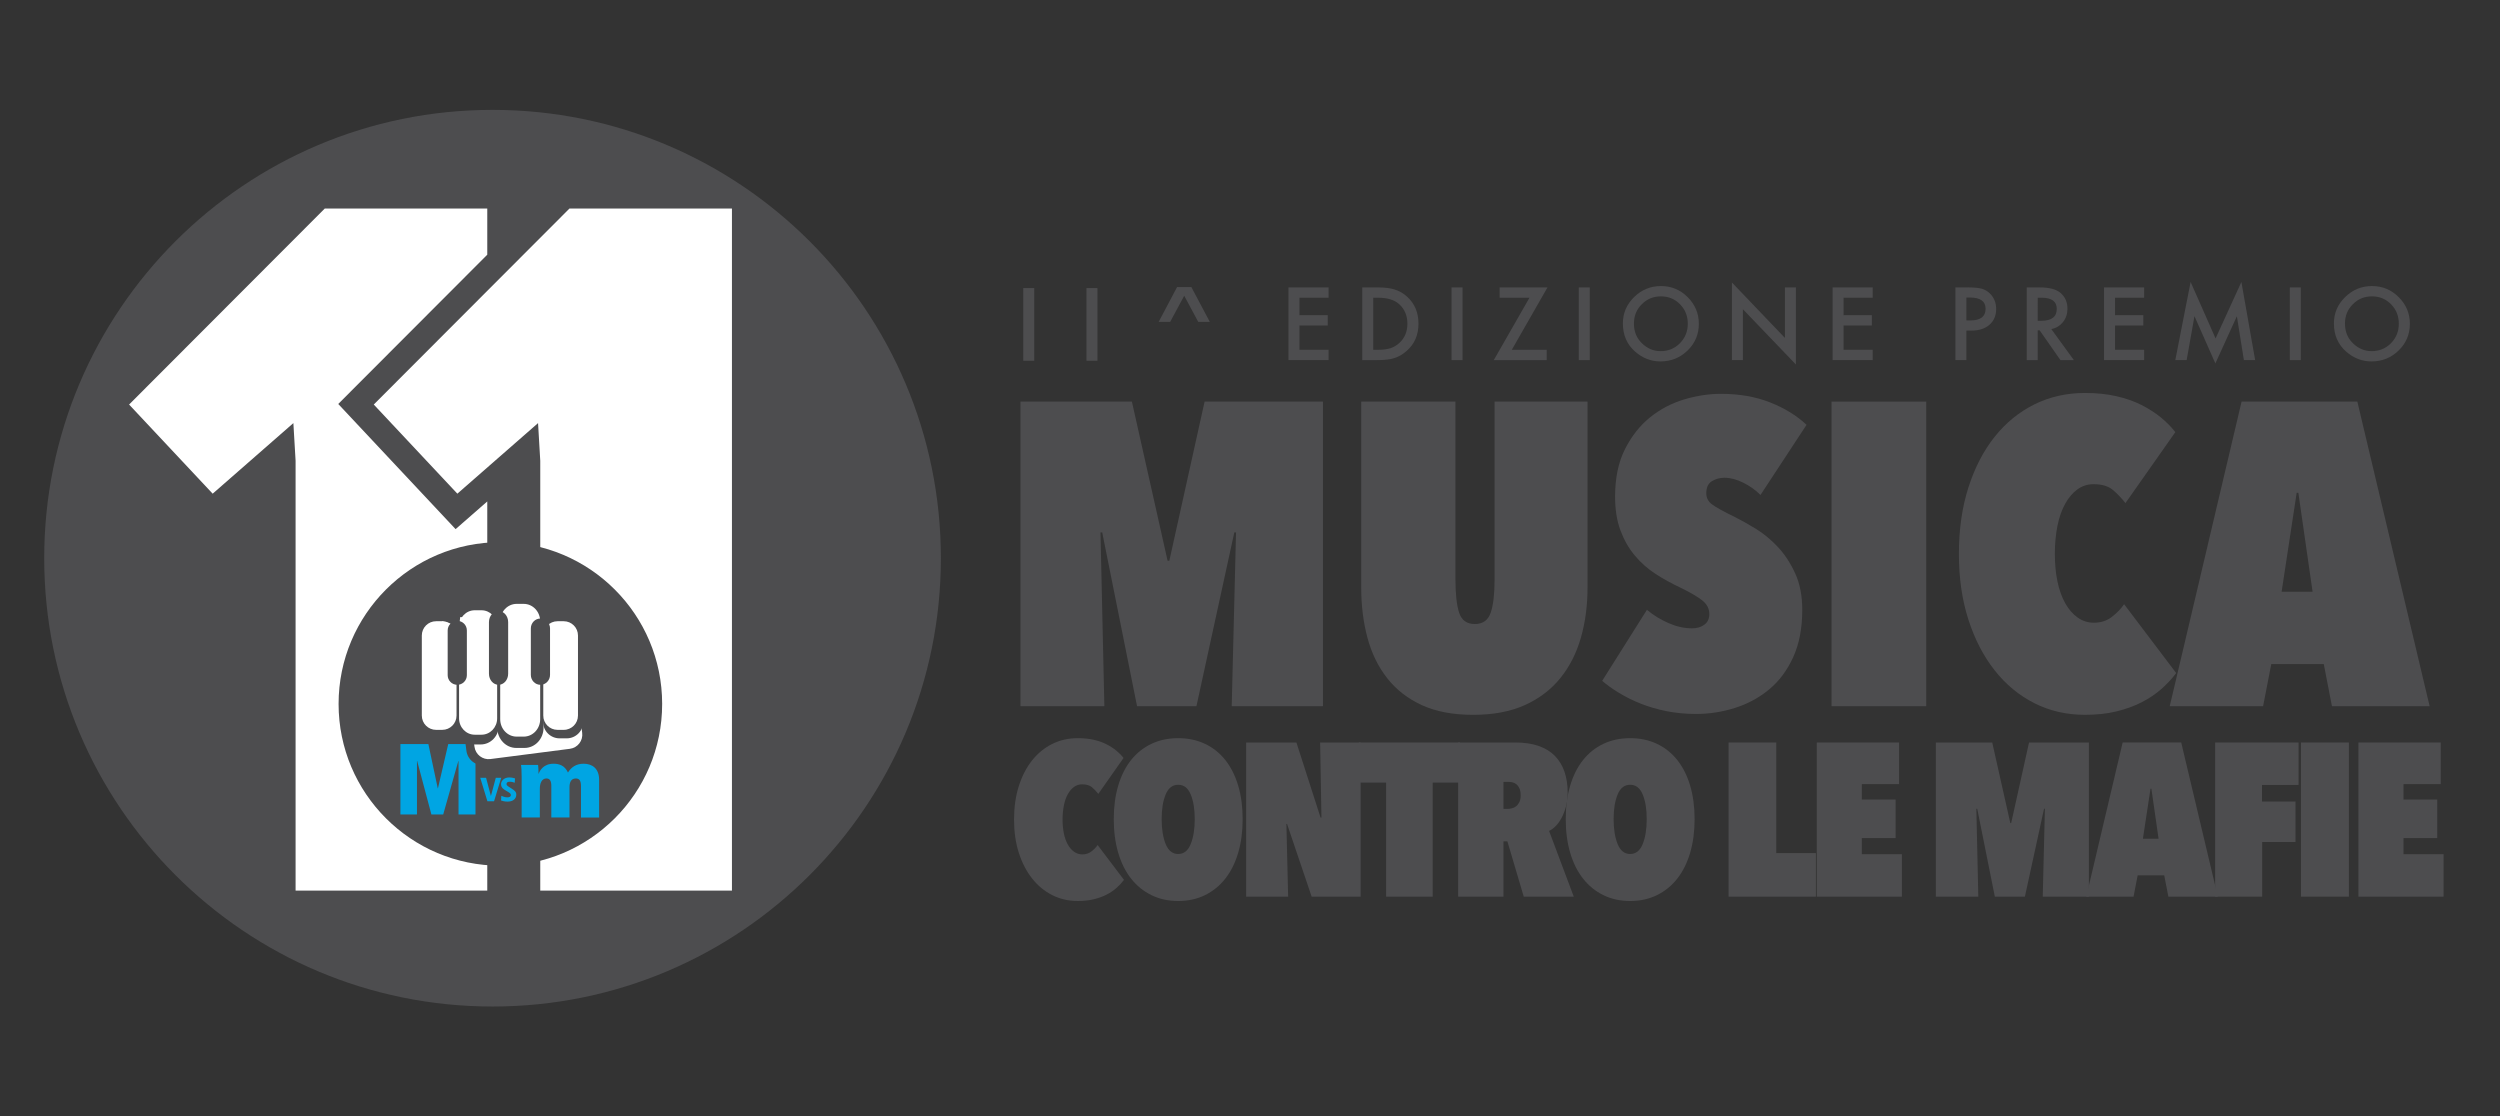
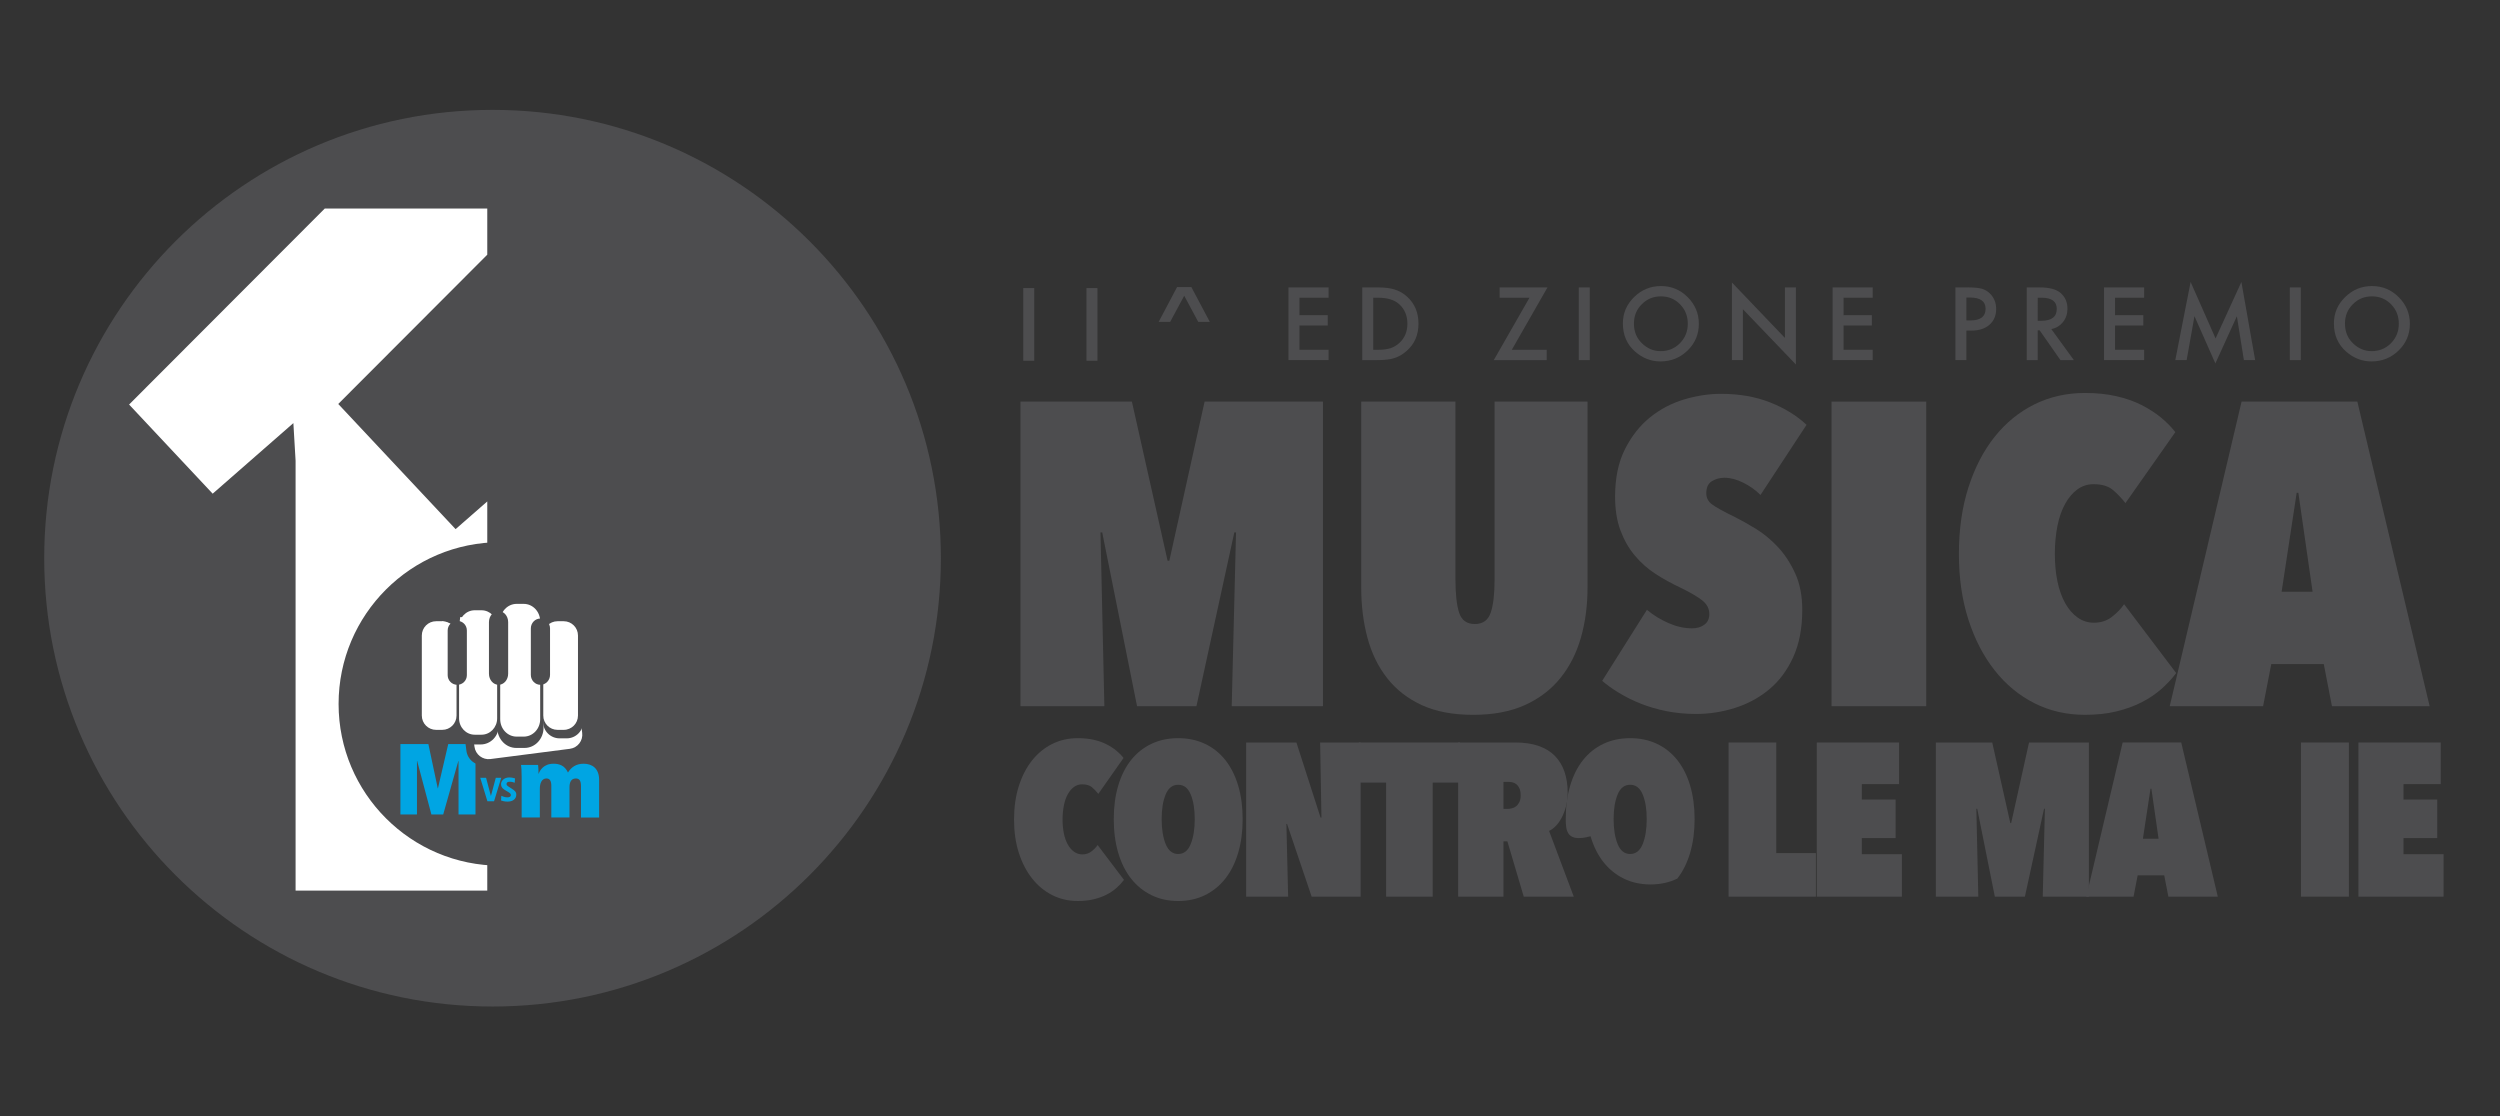
<svg xmlns="http://www.w3.org/2000/svg" version="1.1" id="Livello_1" x="0px" y="0px" width="222.5px" height="99.333px" viewBox="0 0 222.5 99.333" enable-background="new 0 0 222.5 99.333" xml:space="preserve">
  <rect x="0" y="0" width="222.5" height="99.333" fill="#333333" stroke="none" />
  <g>
    <path fill="#4D4D4F" d="M131.106,63.62c-1.787,0-3.307-0.289-4.558-0.861c-1.251-0.575-2.279-1.372-3.082-2.394   c-0.806-1.021-1.392-2.223-1.762-3.601c-0.371-1.377-0.556-2.872-0.556-4.479V35.741h8.386v15.815c0,1.302,0.109,2.292,0.325,2.968   c0.218,0.677,0.684,1.015,1.398,1.015c0.715,0,1.187-0.338,1.417-1.015c0.23-0.676,0.344-1.666,0.344-2.968V35.741h8.272v16.544   c0,1.607-0.197,3.103-0.594,4.479c-0.396,1.378-1.008,2.579-1.837,3.601c-0.83,1.021-1.883,1.818-3.16,2.394   C134.424,63.331,132.894,63.62,131.106,63.62" />
    <path fill="#4D4D4F" d="M150.943,63.542c-0.919,0-1.794-0.084-2.623-0.248c-0.831-0.167-1.596-0.392-2.298-0.671   c-0.703-0.281-1.347-0.6-1.933-0.958c-0.588-0.355-1.085-0.714-1.495-1.071l3.982-6.319c0.587,0.486,1.232,0.881,1.935,1.187   c0.702,0.307,1.397,0.46,2.087,0.46c0.434,0,0.798-0.107,1.09-0.325c0.294-0.217,0.442-0.53,0.442-0.938   c0-0.485-0.21-0.895-0.633-1.226c-0.42-0.331-1.079-0.715-1.972-1.148c-0.765-0.359-1.493-0.759-2.181-1.207   c-0.69-0.445-1.303-0.989-1.84-1.628c-0.535-0.636-0.963-1.383-1.282-2.239c-0.32-0.856-0.479-1.858-0.479-3.006   c0-1.66,0.293-3.07,0.881-4.232c0.586-1.161,1.333-2.105,2.239-2.834c0.906-0.727,1.916-1.257,3.026-1.589   c1.11-0.331,2.202-0.498,3.274-0.498c1.633,0,3.095,0.255,4.384,0.766c1.289,0.511,2.37,1.174,3.236,1.991l-4.098,6.243   c-0.435-0.435-0.944-0.797-1.531-1.092c-0.588-0.292-1.15-0.44-1.685-0.44c-0.41,0-0.779,0.103-1.112,0.307   c-0.332,0.205-0.497,0.563-0.497,1.072c0,0.409,0.172,0.741,0.518,0.996c0.343,0.256,1.014,0.627,2.01,1.111   c0.562,0.28,1.188,0.632,1.876,1.053c0.689,0.421,1.339,0.957,1.953,1.607c0.613,0.651,1.13,1.437,1.551,2.356   c0.423,0.919,0.634,2.003,0.634,3.254c0,1.634-0.269,3.039-0.806,4.213c-0.536,1.175-1.25,2.132-2.145,2.872   s-1.908,1.289-3.045,1.647C153.272,63.364,152.118,63.542,150.943,63.542" />
    <rect x="163.007" y="35.742" fill="#4D4D4F" width="8.426" height="27.111" />
    <path fill="#4D4D4F" d="M174.342,49.296c0-2.168,0.28-4.134,0.842-5.896c0.562-1.762,1.34-3.268,2.336-4.52   c0.994-1.25,2.178-2.214,3.543-2.892c1.364-0.673,2.867-1.013,4.5-1.013c1.019,0,1.953,0.094,2.795,0.286   c0.843,0.193,1.59,0.455,2.24,0.786c0.651,0.333,1.226,0.702,1.723,1.11c0.498,0.41,0.927,0.843,1.283,1.303l-4.44,6.317   c-0.332-0.432-0.706-0.823-1.112-1.168c-0.409-0.344-0.983-0.516-1.724-0.516c-0.535,0-1.015,0.154-1.437,0.46   c-0.421,0.305-0.785,0.734-1.09,1.283c-0.308,0.548-0.535,1.206-0.69,1.971c-0.152,0.767-0.229,1.597-0.229,2.488   c0,0.894,0.076,1.712,0.229,2.452c0.155,0.739,0.383,1.384,0.69,1.933c0.305,0.549,0.676,0.977,1.111,1.284   c0.433,0.307,0.916,0.458,1.455,0.458c0.612,0,1.142-0.172,1.588-0.517c0.446-0.344,0.81-0.72,1.091-1.13l4.635,6.128   c-0.383,0.512-0.83,0.989-1.34,1.436c-0.511,0.446-1.092,0.836-1.743,1.168c-0.65,0.334-1.391,0.601-2.222,0.805   c-0.829,0.205-1.768,0.307-2.813,0.307c-1.633,0-3.136-0.345-4.5-1.034c-1.365-0.69-2.549-1.665-3.543-2.931   c-0.996-1.263-1.774-2.77-2.336-4.518C174.622,53.388,174.342,51.441,174.342,49.296" />
    <path fill="#4D4D4F" d="M203.063,52.666h2.757l-1.265-8.805h-0.151L203.063,52.666z M206.816,59.101h-4.673l-0.727,3.751h-8.31   l6.395-27.11h10.302l6.434,27.11h-8.694L206.816,59.101z" />
    <path fill="#4D4D4F" d="M90.25,72.944c0-1.098,0.141-2.093,0.425-2.985c0.284-0.892,0.679-1.653,1.183-2.285   c0.503-0.633,1.101-1.121,1.792-1.464c0.691-0.343,1.45-0.513,2.277-0.513c0.517,0,0.988,0.048,1.415,0.144   c0.426,0.099,0.804,0.23,1.132,0.399c0.33,0.167,0.621,0.354,0.873,0.561c0.252,0.207,0.468,0.426,0.648,0.659l-2.247,3.197   c-0.169-0.22-0.356-0.417-0.562-0.592c-0.207-0.174-0.498-0.26-0.872-0.26c-0.272,0-0.514,0.077-0.728,0.231   c-0.213,0.155-0.397,0.372-0.552,0.648c-0.156,0.279-0.271,0.611-0.349,0.999c-0.077,0.386-0.117,0.808-0.117,1.26   s0.04,0.865,0.117,1.239c0.078,0.376,0.193,0.701,0.349,0.979c0.155,0.277,0.341,0.492,0.562,0.648   c0.219,0.155,0.464,0.233,0.736,0.233c0.311,0,0.578-0.088,0.805-0.264c0.226-0.173,0.41-0.363,0.551-0.571l2.346,3.102   c-0.194,0.259-0.419,0.5-0.678,0.726s-0.553,0.424-0.883,0.592c-0.328,0.167-0.704,0.303-1.123,0.406   c-0.419,0.104-0.895,0.155-1.424,0.155c-0.827,0-1.586-0.174-2.277-0.523c-0.691-0.348-1.289-0.842-1.792-1.482   c-0.504-0.639-0.899-1.401-1.183-2.286C90.391,75.012,90.25,74.029,90.25,72.944" />
    <path fill="#4D4D4F" d="M103.387,72.904c0,0.893,0.12,1.631,0.358,2.22c0.239,0.588,0.61,0.882,1.114,0.882   c0.504,0,0.875-0.294,1.113-0.882c0.24-0.589,0.36-1.327,0.36-2.22s-0.12-1.625-0.36-2.199c-0.239-0.576-0.609-0.861-1.113-0.861   c-0.504,0-0.875,0.285-1.114,0.861C103.506,71.279,103.387,72.011,103.387,72.904 M99.125,72.904c0-1.097,0.132-2.093,0.397-2.984   c0.263-0.891,0.646-1.649,1.142-2.275c0.498-0.626,1.102-1.107,1.813-1.443c0.709-0.336,1.504-0.505,2.383-0.505   c0.878,0,1.673,0.169,2.383,0.505s1.316,0.817,1.812,1.443c0.497,0.626,0.878,1.385,1.143,2.275   c0.266,0.892,0.398,1.888,0.398,2.984c0,1.099-0.132,2.096-0.398,2.994c-0.265,0.898-0.646,1.664-1.143,2.296   c-0.496,0.634-1.102,1.124-1.812,1.474c-0.71,0.348-1.505,0.522-2.383,0.522c-0.879,0-1.674-0.175-2.383-0.522   c-0.71-0.35-1.315-0.84-1.813-1.474c-0.496-0.632-0.878-1.397-1.142-2.296C99.256,75,99.125,74.002,99.125,72.904" />
    <polygon fill="#4D4D4F" points="114.548,73.331 114.489,73.331 114.644,79.801 110.905,79.801 110.905,66.083 115.381,66.083    117.531,72.769 117.609,72.769 117.492,66.083 121.096,66.083 121.096,79.801 116.737,79.801  " />
    <polygon fill="#4D4D4F" points="127.51,79.802 123.363,79.802 123.363,69.649 120.942,69.649 120.942,66.083 129.932,66.083    129.932,69.649 127.51,69.649  " />
    <path fill="#4D4D4F" d="M133.808,69.59v2.402h0.348c0.117,0,0.246-0.015,0.389-0.047c0.142-0.032,0.271-0.094,0.388-0.186   c0.115-0.088,0.212-0.212,0.29-0.368c0.077-0.155,0.116-0.354,0.116-0.599c0-0.26-0.037-0.466-0.107-0.622   c-0.071-0.154-0.162-0.277-0.271-0.367c-0.111-0.09-0.227-0.148-0.348-0.175c-0.125-0.026-0.237-0.039-0.34-0.039H133.808z    M134.158,74.881h-0.351v4.92h-4.031V66.083h5.107c0.789,0,1.478,0.104,2.067,0.31c0.589,0.208,1.071,0.504,1.446,0.892   c0.375,0.389,0.657,0.855,0.846,1.404c0.186,0.55,0.28,1.167,0.28,1.851c0,0.466-0.053,0.886-0.156,1.26s-0.232,0.708-0.388,0.997   c-0.156,0.291-0.33,0.534-0.525,0.727c-0.193,0.195-0.39,0.338-0.584,0.428l2.197,5.851h-4.451L134.158,74.881z" />
-     <path fill="#4D4D4F" d="M143.612,72.904c0,0.893,0.12,1.631,0.359,2.22c0.238,0.588,0.61,0.882,1.114,0.882   c0.503,0,0.875-0.294,1.114-0.882c0.239-0.589,0.359-1.327,0.359-2.22s-0.12-1.625-0.359-2.199   c-0.239-0.576-0.61-0.861-1.114-0.861c-0.504,0-0.875,0.285-1.114,0.861C143.732,71.279,143.612,72.011,143.612,72.904    M139.351,72.904c0-1.097,0.13-2.093,0.396-2.984c0.264-0.891,0.645-1.649,1.143-2.275s1.101-1.107,1.812-1.443   c0.71-0.336,1.504-0.505,2.383-0.505c0.878,0,1.671,0.169,2.383,0.505c0.709,0.336,1.315,0.817,1.812,1.443   s0.879,1.385,1.143,2.275c0.264,0.892,0.397,1.888,0.397,2.984c0,1.099-0.133,2.096-0.397,2.994s-0.647,1.664-1.143,2.296   c-0.496,0.634-1.102,1.124-1.812,1.474c-0.712,0.348-1.505,0.522-2.383,0.522c-0.879,0-1.673-0.175-2.383-0.522   c-0.711-0.35-1.314-0.84-1.812-1.474c-0.498-0.632-0.879-1.397-1.143-2.296C139.481,75,139.351,74.002,139.351,72.904" />
+     <path fill="#4D4D4F" d="M143.612,72.904c0,0.893,0.12,1.631,0.359,2.22c0.238,0.588,0.61,0.882,1.114,0.882   c0.503,0,0.875-0.294,1.114-0.882c0.239-0.589,0.359-1.327,0.359-2.22s-0.12-1.625-0.359-2.199   c-0.239-0.576-0.61-0.861-1.114-0.861c-0.504,0-0.875,0.285-1.114,0.861C143.732,71.279,143.612,72.011,143.612,72.904    M139.351,72.904c0-1.097,0.13-2.093,0.396-2.984c0.264-0.891,0.645-1.649,1.143-2.275s1.101-1.107,1.812-1.443   c0.71-0.336,1.504-0.505,2.383-0.505c0.878,0,1.671,0.169,2.383,0.505c0.709,0.336,1.315,0.817,1.812,1.443   s0.879,1.385,1.143,2.275c0.264,0.892,0.397,1.888,0.397,2.984c0,1.099-0.133,2.096-0.397,2.994s-0.647,1.664-1.143,2.296   c-0.712,0.348-1.505,0.522-2.383,0.522c-0.879,0-1.673-0.175-2.383-0.522   c-0.711-0.35-1.314-0.84-1.812-1.474c-0.498-0.632-0.879-1.397-1.143-2.296C139.481,75,139.351,74.002,139.351,72.904" />
    <polygon fill="#4D4D4F" points="153.843,66.083 158.087,66.083 158.087,75.927 161.614,75.927 161.614,79.802 153.843,79.802  " />
    <polygon fill="#4D4D4F" points="161.693,66.083 169.018,66.083 169.018,69.786 165.702,69.786 165.702,71.161 168.708,71.161    168.708,74.589 165.702,74.589 165.702,76.024 169.269,76.024 169.269,79.802 161.693,79.802  " />
    <polygon fill="#4D4D4F" points="181.996,71.975 181.92,71.975 180.216,79.801 177.54,79.801 175.973,71.975 175.895,71.975    176.069,79.801 172.289,79.801 172.289,66.083 177.309,66.083 178.917,73.252 178.995,73.252 180.584,66.083 185.912,66.083    185.912,79.801 181.804,79.801  " />
    <path fill="#4D4D4F" d="M190.718,74.649h1.396l-0.641-4.458h-0.077L190.718,74.649z M192.616,77.904h-2.364l-0.367,1.898h-4.206   l3.238-13.72h5.211l3.256,13.72h-4.399L192.616,77.904z" />
-     <polygon fill="#4D4D4F" points="201.315,71.335 204.3,71.335 204.3,74.938 201.334,74.938 201.334,79.801 197.149,79.801    197.149,66.083 204.571,66.083 204.571,69.861 201.315,69.861  " />
    <rect x="204.784" y="66.083" fill="#4D4D4F" width="4.265" height="13.72" />
    <polygon fill="#4D4D4F" points="209.899,66.083 217.225,66.083 217.225,69.786 213.911,69.786 213.911,71.161 216.914,71.161    216.914,74.589 213.911,74.589 213.911,76.024 217.476,76.024 217.476,79.802 209.899,79.802  " />
    <path fill="#4D4D4F" d="M83.738,49.679c0,22.037-17.864,39.901-39.901,39.901c-22.037,0-39.902-17.864-39.902-39.901   c0-22.036,17.865-39.9,39.902-39.9C65.874,9.779,83.738,27.644,83.738,49.679" />
    <polygon fill="#4D4D4F" points="104.146,28.647 103.121,28.647 104.758,25.551 106.031,25.551 107.673,28.647 106.643,28.647    105.395,26.321  " />
    <polygon fill="#4D4D4F" points="118.244,26.497 115.65,26.497 115.65,28.052 118.168,28.052 118.168,28.969 115.65,28.969    115.65,31.131 118.244,31.131 118.244,32.048 114.675,32.048 114.675,25.58 118.244,25.58  " />
    <path fill="#4D4D4F" d="M121.241,32.049V25.58h1.359c0.65,0,1.163,0.064,1.541,0.193c0.405,0.125,0.772,0.339,1.102,0.641   c0.667,0.609,1.001,1.409,1.001,2.4c0,0.994-0.348,1.798-1.044,2.413c-0.348,0.308-0.715,0.521-1.097,0.641   c-0.357,0.12-0.864,0.181-1.52,0.181H121.241z M122.219,31.131h0.438c0.439,0,0.803-0.047,1.094-0.138   c0.291-0.098,0.553-0.253,0.787-0.465c0.48-0.438,0.721-1.01,0.721-1.714c0-0.709-0.237-1.285-0.713-1.726   c-0.428-0.394-1.057-0.59-1.89-0.59h-0.438V31.131z" />
-     <rect x="129.188" y="25.58" fill="#4D4D4F" width="0.976" height="6.469" />
    <polygon fill="#4D4D4F" points="134.551,31.131 137.657,31.131 137.657,32.049 132.947,32.049 136.123,26.498 133.467,26.498    133.467,25.58 137.726,25.58  " />
    <rect x="140.511" y="25.58" fill="#4D4D4F" width="0.978" height="6.469" />
    <path fill="#4D4D4F" d="M144.436,28.785c0-0.912,0.334-1.693,1.001-2.346c0.665-0.653,1.463-0.98,2.396-0.98   c0.921,0,1.711,0.33,2.372,0.989c0.661,0.659,0.992,1.451,0.992,2.375c0,0.931-0.332,1.719-0.998,2.368   c-0.667,0.65-1.472,0.976-2.416,0.976c-0.836,0-1.585-0.289-2.25-0.867C144.801,30.659,144.436,29.821,144.436,28.785    M145.42,28.797c0,0.715,0.24,1.303,0.721,1.764c0.477,0.461,1.028,0.691,1.654,0.691c0.679,0,1.251-0.234,1.717-0.704   c0.467-0.475,0.701-1.053,0.701-1.734c0-0.69-0.23-1.268-0.691-1.734c-0.459-0.469-1.024-0.704-1.701-0.704   c-0.672,0-1.242,0.235-1.704,0.704C145.651,27.544,145.42,28.116,145.42,28.797" />
    <polygon fill="#4D4D4F" points="154.14,32.048 154.14,25.14 158.857,30.075 158.857,25.58 159.835,25.58 159.835,32.441    155.117,27.52 155.117,32.048  " />
    <polygon fill="#4D4D4F" points="166.669,26.497 164.076,26.497 164.076,28.052 166.595,28.052 166.595,28.969 164.076,28.969    164.076,31.131 166.669,31.131 166.669,32.048 163.101,32.048 163.101,25.58 166.669,25.58  " />
    <path fill="#4D4D4F" d="M175.008,29.421v2.627h-0.976V25.58h1.105c0.541,0,0.95,0.038,1.228,0.114   c0.278,0.075,0.524,0.217,0.736,0.427c0.371,0.364,0.557,0.822,0.557,1.375c0,0.592-0.197,1.062-0.594,1.408   c-0.396,0.346-0.933,0.519-1.604,0.519H175.008z M175.008,28.517h0.364c0.896,0,1.345-0.345,1.345-1.035   c0-0.667-0.462-1.001-1.388-1.001h-0.321V28.517z" />
    <path fill="#4D4D4F" d="M182.57,29.292l2.004,2.757h-1.195l-1.848-2.647h-0.175v2.647h-0.976V25.58h1.144   c0.854,0,1.472,0.161,1.852,0.482c0.42,0.357,0.628,0.83,0.628,1.416c0,0.458-0.132,0.852-0.394,1.181   C183.347,28.989,183.002,29.199,182.57,29.292 M181.356,28.55h0.31c0.925,0,1.386-0.353,1.386-1.059   c0-0.663-0.447-0.994-1.349-0.994h-0.347V28.55z" />
    <polygon fill="#4D4D4F" points="190.83,26.497 188.238,26.497 188.238,28.052 190.755,28.052 190.755,28.969 188.238,28.969    188.238,31.131 190.83,31.131 190.83,32.048 187.261,32.048 187.261,25.58 190.83,25.58  " />
    <polygon fill="#4D4D4F" points="193.602,32.048 194.964,25.094 197.186,30.121 199.484,25.094 200.708,32.048 199.706,32.048    199.082,28.143 197.168,32.346 195.307,28.139 194.612,32.048  " />
    <rect x="203.793" y="25.58" fill="#4D4D4F" width="0.978" height="6.469" />
    <path fill="#4D4D4F" d="M207.718,28.785c0-0.912,0.333-1.693,1.001-2.346c0.665-0.653,1.462-0.98,2.396-0.98   c0.921,0,1.714,0.33,2.371,0.989c0.663,0.659,0.992,1.451,0.992,2.375c0,0.931-0.331,1.719-0.996,2.368   c-0.668,0.65-1.473,0.976-2.417,0.976c-0.836,0-1.585-0.289-2.25-0.867C208.083,30.659,207.718,29.821,207.718,28.785    M208.702,28.797c0,0.715,0.239,1.303,0.72,1.764c0.478,0.461,1.029,0.691,1.654,0.691c0.68,0,1.252-0.234,1.719-0.704   c0.466-0.475,0.699-1.053,0.699-1.734c0-0.69-0.23-1.268-0.69-1.734c-0.46-0.469-1.026-0.704-1.702-0.704   c-0.674,0-1.24,0.235-1.704,0.704C208.934,27.544,208.702,28.116,208.702,28.797" />
    <rect x="91.07" y="25.639" fill="#4D4D4F" width="0.977" height="6.469" />
    <rect x="96.697" y="25.639" fill="#4D4D4F" width="0.975" height="6.469" />
    <polygon fill="#FFFFFF" points="40.548,47.093 30.104,35.954 43.367,22.668 43.367,18.559 28.905,18.559 11.489,36.004    18.928,43.938 26.11,37.656 26.307,41.006 26.307,79.266 43.367,79.266 43.367,44.628  " />
-     <polygon fill="#FFFFFF" points="48.083,41.006 47.887,37.656 40.705,43.937 33.265,36.004 50.682,18.559 65.143,18.559    65.143,79.266 48.083,79.266  " />
    <path fill="#4D4D4F" d="M58.932,62.65c0,7.952-6.447,14.398-14.399,14.398c-7.953,0-14.399-6.446-14.399-14.398   s6.446-14.398,14.399-14.398C52.485,48.252,58.932,54.698,58.932,62.65" />
    <polygon fill="#00A5E3" points="37.128,67.729 37.11,67.729 37.11,72.488 35.637,72.488 35.637,66.22 38.125,66.22 38.959,70.154    38.978,70.154 39.894,66.22 42.318,66.22 42.318,72.488 40.809,72.488 40.809,67.729 40.791,67.729 39.445,72.488 38.394,72.488     " />
    <path fill="#00A5E3" d="M46.426,69.086c0-0.467-0.026-0.854-0.053-1.007h1.517c0.027,0.19,0.037,0.521,0.037,0.782h0.017   c0.09-0.251,0.404-0.889,1.32-0.889c0.503,0,0.996,0.153,1.284,0.782c0.304-0.485,0.736-0.782,1.4-0.782   c0.754,0,1.374,0.423,1.374,1.428v3.358h-1.615v-2.812c0-0.447-0.136-0.663-0.458-0.663c-0.468,0-0.565,0.422-0.565,0.772v2.702   h-1.617v-2.812c0-0.447-0.135-0.663-0.44-0.663c-0.404,0-0.583,0.422-0.583,0.906v2.568h-1.617V69.086z" />
    <polygon fill="#00A5E3" points="42.743,69.226 43.261,69.226 43.687,70.833 43.695,70.833 44.125,69.226 44.61,69.226    43.971,71.311 43.378,71.311  " />
    <path fill="#00A5E3" d="M44.618,70.827c0.082,0.032,0.288,0.137,0.523,0.137c0.182,0,0.324-0.045,0.324-0.206   c0-0.083-0.042-0.157-0.223-0.264l-0.207-0.123c-0.21-0.124-0.442-0.26-0.442-0.587c0-0.287,0.28-0.591,0.722-0.591   c0.268,0,0.473,0.069,0.522,0.086l-0.028,0.387c-0.125-0.048-0.259-0.092-0.44-0.092c-0.203,0-0.289,0.076-0.289,0.203   c0,0.112,0.089,0.173,0.235,0.267l0.247,0.157c0.259,0.167,0.388,0.284,0.388,0.526c0,0.387-0.323,0.617-0.777,0.617   c-0.26,0-0.474-0.062-0.58-0.102L44.618,70.827z" />
    <path fill="#4D4D4F" d="M43.153,68.088c-0.803,0.104-1.539-0.465-1.642-1.27l-0.082-0.63c-0.103-0.805,0.465-1.54,1.268-1.644   l8.179-1.052c0.804-0.104,1.539,0.465,1.642,1.269l0.082,0.631c0.104,0.804-0.464,1.539-1.269,1.644L43.153,68.088z" />
    <path fill="#FFFFFF" d="M43.648,67.555c-0.694,0.09-1.331-0.403-1.42-1.097l-0.071-0.547c-0.088-0.693,0.402-1.33,1.097-1.42   l7.071-0.91c0.695-0.088,1.331,0.402,1.42,1.097l0.07,0.548c0.089,0.693-0.402,1.329-1.097,1.418L43.648,67.555z" />
    <path fill="#4D4D4F" d="M40.571,64.246c0,0.81-0.657,1.467-1.468,1.467h-0.637c-0.81,0-1.467-0.657-1.467-1.467V56   c0-0.811,0.657-1.468,1.467-1.468h0.637c0.811,0,1.468,0.657,1.468,1.468V64.246z" />
    <path fill="#4D4D4F" d="M51.906,64.246c0,0.81-0.657,1.467-1.467,1.467h-0.637c-0.81,0-1.467-0.657-1.467-1.467V56   c0-0.811,0.657-1.468,1.467-1.468h0.637c0.811,0,1.467,0.657,1.467,1.468V64.246z" />
    <path fill="#4D4D4F" d="M44.394,64.576c0,0.929-0.721,1.681-1.61,1.681h-0.699c-0.889,0-1.61-0.752-1.61-1.681v-9.448   c0-0.928,0.722-1.682,1.61-1.682h0.699c0.889,0,1.61,0.754,1.61,1.682V64.576z" />
    <path fill="#4D4D4F" d="M48.374,64.773c0,0.991-0.757,1.794-1.691,1.794h-0.734c-0.934,0-1.691-0.803-1.691-1.794V54.696   c0-0.989,0.758-1.794,1.691-1.794h0.734c0.934,0,1.691,0.805,1.691,1.794V64.773z" />
    <path fill="#FFFFFF" d="M40.631,63.687c0,0.701-0.568,1.27-1.27,1.27h-0.55c-0.7,0-1.269-0.568-1.269-1.27v-7.128   c0-0.7,0.568-1.27,1.269-1.27h0.55c0.701,0,1.27,0.569,1.27,1.27V63.687z" />
    <path fill="#FFFFFF" d="M51.44,63.687c0,0.701-0.567,1.27-1.268,1.27h-0.551c-0.701,0-1.269-0.568-1.269-1.27v-7.128   c0-0.7,0.568-1.27,1.269-1.27h0.551c0.701,0,1.268,0.569,1.268,1.27V63.687z" />
    <path fill="#FFFFFF" d="M44.246,63.936c0,0.801-0.623,1.453-1.392,1.453H42.25c-0.769,0-1.393-0.652-1.393-1.453v-8.169   c0-0.802,0.625-1.454,1.393-1.454h0.604c0.769,0,1.392,0.652,1.392,1.454V63.936z" />
    <path fill="#FFFFFF" d="M48.076,64.009c0,0.857-0.654,1.55-1.462,1.55h-0.635c-0.807,0-1.461-0.692-1.461-1.55v-8.713   c0-0.856,0.654-1.551,1.461-1.551h0.635c0.809,0,1.462,0.694,1.462,1.551V64.009z" />
    <polygon fill="#FFFFFF" points="39.362,55.29 40.857,55.767 40.959,54.921 44.395,55.127 45.151,55.154 48.335,56 49.81,56.474    49.887,59.89 38.707,59.5  " />
    <path fill="#4D4D4F" d="M41.551,60.093c0,0.472-0.382,0.854-0.854,0.854c-0.471,0-0.854-0.383-0.854-0.854v-3.985   c0-0.473,0.383-0.854,0.854-0.854c0.472,0,0.854,0.381,0.854,0.854V60.093z" />
    <path fill="#4D4D4F" d="M45.226,59.962c0,0.544-0.383,0.985-0.854,0.985s-0.855-0.441-0.855-0.985v-4.594   c0-0.544,0.383-0.984,0.855-0.984s0.854,0.44,0.854,0.984V59.962z" />
    <path fill="#4D4D4F" d="M48.953,60.063c0,0.488-0.383,0.885-0.855,0.885c-0.471,0-0.854-0.396-0.854-0.885v-4.131   c0-0.489,0.382-0.884,0.854-0.884c0.472,0,0.855,0.395,0.855,0.884V60.063z" />
    <polygon fill="#4D4D4F" points="110.006,47.383 109.854,47.383 106.483,62.852 101.198,62.852 98.097,47.383 97.943,47.383    98.288,62.852 90.82,62.852 90.82,35.741 100.738,35.741 103.916,49.908 104.071,49.908 107.21,35.741 117.742,35.741    117.742,62.852 109.623,62.852  " />
  </g>
</svg>